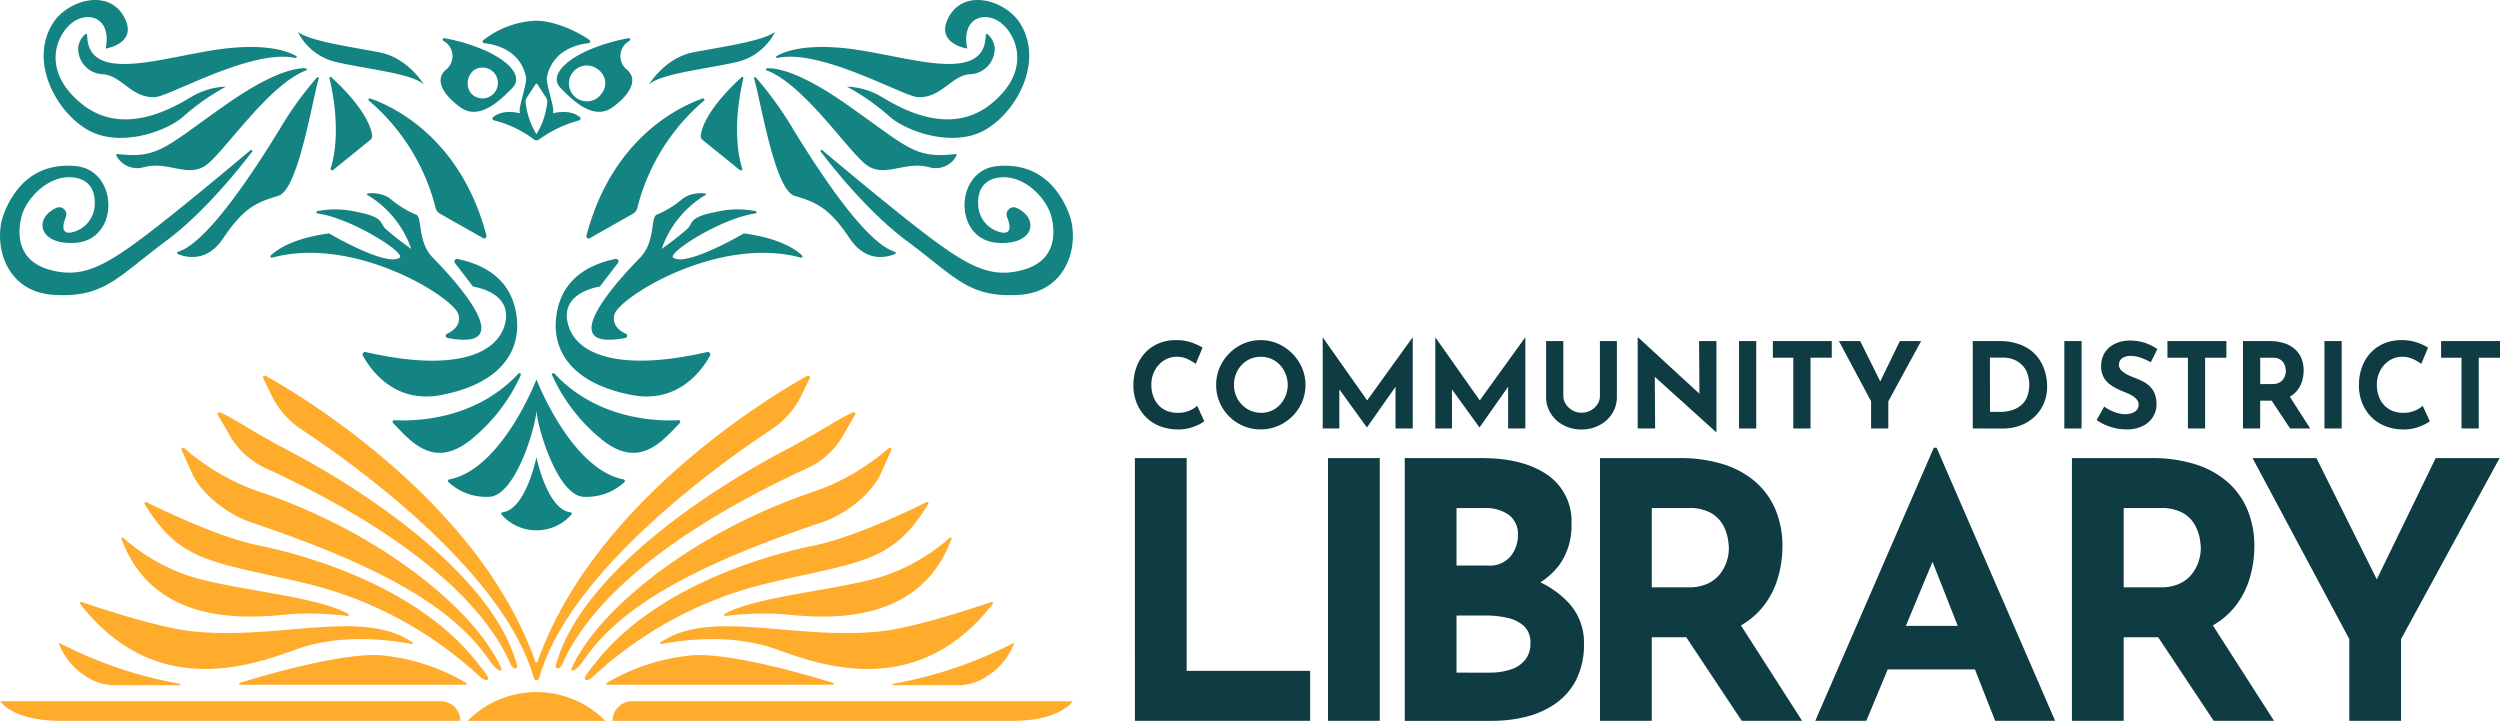
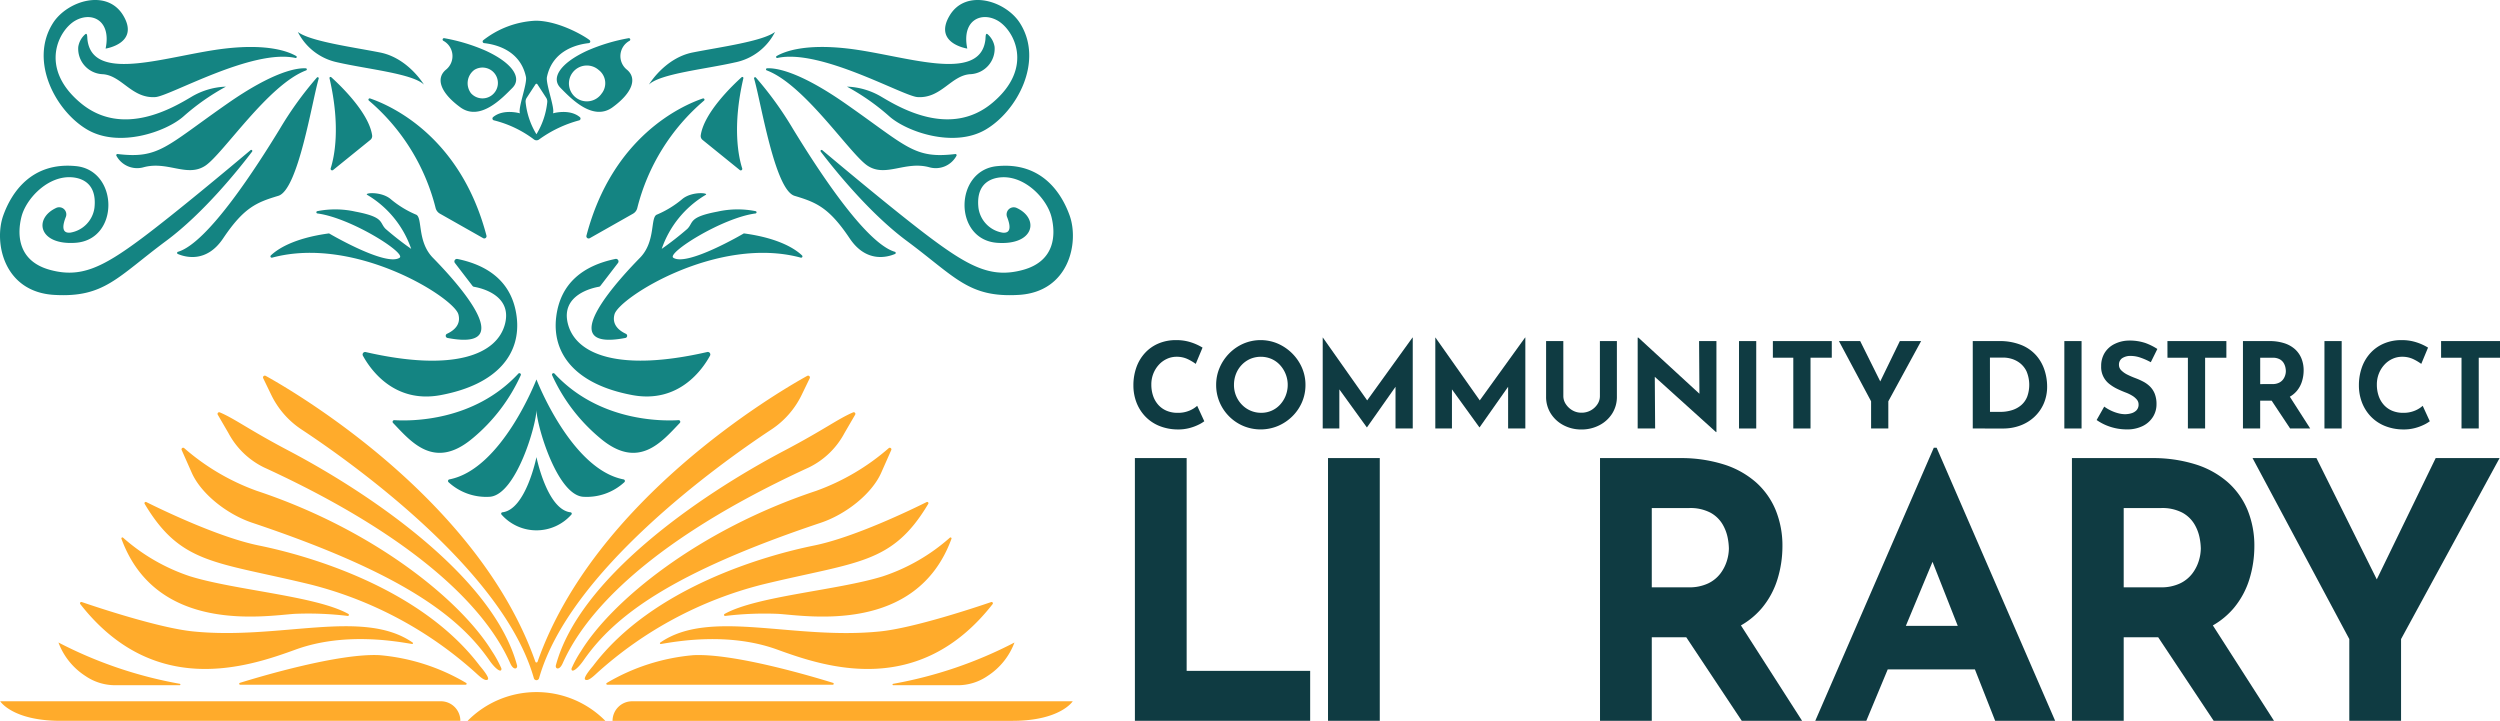
<svg xmlns="http://www.w3.org/2000/svg" width="380.858" height="109.813" viewBox="0 0 380.858 109.813">
  <defs>
    <style>.a{fill:#ffab2b;}.b{fill:#148482;}.c{fill:#0f3b42;}</style>
  </defs>
  <g transform="translate(-657.727 -288.265)">
    <path class="a" d="M691.218,351.089c2.3.978,4.487,2.678,10.4,5.788,13.295,7,31.338,19.578,34.873,32.73.144.536-.509.875-1.024-.275-1.982-4.421-8.666-16.608-37.538-29.866a12.187,12.187,0,0,1-5.41-5.243l-1.619-2.785A.248.248,0,0,1,691.218,351.089Zm-4.271,9.214c1.424,3.2,5.367,6.315,9.2,7.6,22.686,7.6,31.42,14.169,36.137,20.965.94,1.354,1.888,1.993,1.832,1.236a17.287,17.287,0,0,0-1.443-2.638c-4.743-7.711-17.861-18.455-35.836-24.428a34.656,34.656,0,0,1-11.044-6.5.246.246,0,0,0-.388.286Zm18.121,17.016a59.266,59.266,0,0,1,25.209,13.519c.7.653,1.375,1.224,1.754.951s-1.183-2.054-1.183-2.054c-9.124-12.108-26.564-16.918-33.68-18.365-6.131-1.246-14.861-5.476-17.16-6.623a.192.192,0,0,0-.242.277C685.288,374.3,690.564,373.79,705.068,377.319Zm-2.494,4.463a49.734,49.734,0,0,1,8.122.316.164.164,0,0,0,.1-.306c-4.89-2.736-17.246-3.6-24.11-5.73a29.246,29.246,0,0,1-10.209-5.885.154.154,0,0,0-.247.17C681.554,384.882,698.083,382.091,702.574,381.782Zm.181,5.444c7.532-2.738,15.507-1.212,17.751-.854a.122.122,0,0,0,.087-.219c-7.574-5.245-20.231-.339-33.493-1.7-5.152-.528-14.461-3.63-16.931-4.475a.2.2,0,0,0-.211.315C681.246,394.728,695.568,389.839,702.755,387.226Zm25.991,5.082a31.134,31.134,0,0,0-13.218-4.235c-6.162-.3-17.924,3.186-21.259,4.22a.146.146,0,0,0,.048.285h34.35A.146.146,0,0,0,728.746,392.308Zm-58.013-1.066a7.987,7.987,0,0,0,4.539,1.41H685.1a.108.108,0,0,0,.015-.215,64.638,64.638,0,0,1-18.484-6.292A10.362,10.362,0,0,0,670.733,391.242Zm-3.79,6.835h60.918a2.98,2.98,0,0,0-2.98-2.98H657.754S659.632,398.077,666.943,398.077Zm120.745-46.988c-2.3.978-4.488,2.678-10.4,5.788-13.295,7-31.339,19.578-34.874,32.73-.144.536.509.875,1.025-.275,1.982-4.421,8.665-16.608,37.538-29.866a12.187,12.187,0,0,0,5.41-5.243l1.619-2.785A.248.248,0,0,0,787.688,351.089Zm5.816,5.738a.246.246,0,0,0-.387-.286,34.651,34.651,0,0,1-11.045,6.5c-17.974,5.973-31.092,16.717-35.836,24.428a17.277,17.277,0,0,0-1.442,2.638c-.057.757.891.118,1.832-1.236,4.717-6.8,13.45-13.361,36.137-20.965,3.829-1.283,7.771-4.395,9.2-7.6Zm5.636,8.2a.192.192,0,0,0-.242-.277c-2.3,1.147-11.03,5.377-17.161,6.623-7.115,1.447-24.556,6.257-33.68,18.365,0,0-1.561,1.78-1.182,2.054s1.058-.3,1.754-.951a59.266,59.266,0,0,1,25.209-13.519C788.341,373.79,793.618,374.3,799.14,365.024Zm3.537,5.323a.154.154,0,0,0-.247-.17,29.246,29.246,0,0,1-10.209,5.885c-6.863,2.132-19.219,2.994-24.109,5.73a.164.164,0,0,0,.1.306,49.74,49.74,0,0,1,8.122-.316C780.822,382.091,797.352,384.882,802.677,370.347Zm6.27,9.947a.2.2,0,0,0-.21-.315c-2.47.845-11.779,3.947-16.931,4.475-13.263,1.36-25.919-3.546-33.494,1.7a.122.122,0,0,0,.088.219c2.243-.358,10.218-1.884,17.751.854C783.337,389.839,797.66,394.728,808.947,380.294Zm-58.708,12.284h34.349a.146.146,0,0,0,.049-.285c-3.335-1.034-15.1-4.517-21.26-4.22a31.134,31.134,0,0,0-13.217,4.235A.146.146,0,0,0,750.239,392.578Zm62.037-6.433a64.652,64.652,0,0,1-18.484,6.292.108.108,0,0,0,.015.215h9.826a7.99,7.99,0,0,0,4.54-1.41A10.362,10.362,0,0,0,812.276,386.145Zm8.875,8.952H754.024a2.98,2.98,0,0,0-2.98,2.98h60.918C819.273,398.077,821.151,395.1,821.151,395.1Zm-81.3-3.514c4.564-16.176,27.118-32.43,35.38-37.883a13.2,13.2,0,0,0,4.622-5.274l1.229-2.54a.274.274,0,0,0-.375-.365c-4.928,2.716-32.436,18.986-41.084,43.543a.178.178,0,0,1-.339,0c-8.648-24.557-36.156-40.827-41.084-43.543a.274.274,0,0,0-.375.365l1.229,2.54a13.206,13.206,0,0,0,4.623,5.274c8.262,5.453,30.816,21.707,35.38,37.883A.411.411,0,0,0,739.85,391.583Zm10.093,6.494a14.749,14.749,0,0,0-20.98,0Z" />
    <path class="b" d="M727.859,304.615c3.037,2.21,6.449-1.481,7.926-2.959s.105-3.746-4.063-5.665a27.8,27.8,0,0,0-6.316-1.909.214.214,0,0,0-.146.394,2.65,2.65,0,0,1,.438,4.379C724.048,300.186,724.822,302.4,727.859,304.615Zm2.1-5.683a2.348,2.348,0,1,1-.488,3.527A2.532,2.532,0,0,1,729.963,298.932Zm-26.863-5.8c1.917,1.438,8.253,2.288,12.529,3.129s6.688,4.9,6.688,4.9c-1.678-1.678-8.652-2.361-13.184-3.4A8.759,8.759,0,0,1,703.1,293.132Zm-10.922,2.512c6.34-.706,9.414.426,10.679,1.16a.159.159,0,0,1-.116.293c-6.566-1.449-19.136,5.809-21.335,5.958-3.641.246-5.154-3.371-8.119-3.49a3.884,3.884,0,0,1-3.634-4.151,3.188,3.188,0,0,1,1.056-1.924c.359-.3.3.468.346.832C671.88,301.146,683.62,296.6,692.178,295.644Zm12.142,3.028a.163.163,0,0,1,.043.318c-5.793,2.185-12.665,12.743-15.356,14.52-2.786,1.841-5.763-.8-9.478.256A3.587,3.587,0,0,1,675.464,312a.18.18,0,0,1,.183-.269c6.3.745,7.3-1.106,16.7-7.667C699.473,299.091,702.988,298.6,704.32,298.672Zm-4.2,19.43c-3.337,1-5.252,1.8-8.4,6.486-2.514,3.75-5.719,2.872-6.9,2.37a.177.177,0,0,1,.014-.331c4.6-1.352,12.112-13.132,15.543-18.753a53.138,53.138,0,0,1,5.628-7.791.162.162,0,0,1,.278.151C705.242,303.775,703.152,317.2,700.122,318.1Zm7.984-4.174c.553-1.723,1.546-6.305-.173-13.738a.161.161,0,0,1,.261-.165c1.334,1.2,5.758,5.416,6.234,8.882a.752.752,0,0,1-.286.677l-5.668,4.588A.23.23,0,0,1,708.106,313.928ZM714.1,303.26c3.187,1.091,13.775,5.782,17.736,20.9a.344.344,0,0,1-.5.387l-6.588-3.731a1.37,1.37,0,0,1-.664-.887,31.589,31.589,0,0,0-10.16-16.34A.191.191,0,0,1,714.1,303.26Zm-1.086,39.194a.383.383,0,0,1,.431-.553c13.371,3.065,20.054.411,21.229-4.343,1.089-4.406-3.83-5.45-4.734-5.6a.374.374,0,0,1-.234-.143l-2.677-3.486a.387.387,0,0,1,.392-.611c4.847,1,8.388,3.643,9.021,8.835.677,5.542-2.86,10.278-11.594,11.907C717.729,349.784,714.109,344.465,713.015,342.454Zm-29.95-17.51c-7.48,5.555-9.446,8.694-17.081,8.246-7.71-.452-9.218-8.021-7.759-12.1,1.242-3.468,4.3-8.193,11.086-7.517,6.5.648,6.66,11.2-.065,11.679-5.644.4-6.438-3.7-2.956-5.313a1.084,1.084,0,0,1,1.468,1.372c-.487,1.224-.707,2.539.684,2.393a4.434,4.434,0,0,0,3.677-3.786c.476-4.395-2.854-4.71-4.087-4.655-3.39.151-6.382,3.421-7.04,6.048-.629,2.512-.68,6.713,4.392,8.078,4.571,1.231,7.847-.272,13.918-4.8,4.95-3.691,13.585-10.912,16.6-13.453a.164.164,0,0,1,.235.225C694.123,314.018,688.766,320.71,683.065,324.944Zm-17.271-33.157c2.159-3.4,8.261-5.327,10.736-1.117s-2.715,5-2.715,5c.9-4.3-2.1-5.674-4.6-4.273s-5.652,7.169.789,12.552,14.229.638,16.908-.944a11.015,11.015,0,0,1,5.237-1.542,34.591,34.591,0,0,0-6.46,4.529c-2.658,2.355-9.816,4.84-14.643,2.033S662.123,297.569,665.794,291.787Zm33.4,35.726a.2.2,0,0,1-.2-.337c.912-.878,3.351-2.615,8.861-3.355,0,0,8.658,5.1,10.749,3.711,1.063-.706-7.44-6.086-12.521-6.747a.178.178,0,0,1-.018-.351,14.055,14.055,0,0,1,5.782.064c4.5.848,3.636,1.659,4.633,2.645a47.294,47.294,0,0,0,3.892,3.037,15.368,15.368,0,0,0-6.692-8.223c-.56-.3,1.992-.58,3.485.572a15.146,15.146,0,0,0,3.914,2.42c1.079.355.138,4.071,2.595,6.583,2.382,2.436,13.93,14.46,2.229,12.218a.336.336,0,0,1-.077-.635c.974-.451,2.179-1.352,1.733-2.965C726.858,333.6,711.841,324.107,699.2,327.513Zm30.545,27.513c-5.832,4.917-9.361.564-12.129-2.325a.25.25,0,0,1,.192-.426c2.576.159,12.13.2,18.887-7.084a.224.224,0,0,1,.374.236A26.957,26.957,0,0,1,729.743,355.026Zm13.378-53.37c1.476,1.478,4.888,5.169,7.925,2.959s3.811-4.429,2.161-5.76a2.65,2.65,0,0,1,.439-4.379.214.214,0,0,0-.147-.394,27.8,27.8,0,0,0-6.316,1.909C743.015,297.91,741.645,300.178,743.121,301.656Zm6.309.8a2.73,2.73,0,1,1-.487-3.527A2.532,2.532,0,0,1,749.43,302.459Zm20.342-4.7c-4.531,1.044-11.5,1.727-13.183,3.4,0,0,2.412-4.059,6.688-4.9s10.611-1.691,12.529-3.129A8.759,8.759,0,0,1,769.772,297.757Zm6.276-.953c1.266-.734,4.339-1.866,10.68-1.16,8.558.953,20.3,5.5,21.122-1.322.044-.364-.012-1.128.346-.832a3.194,3.194,0,0,1,1.057,1.924,3.884,3.884,0,0,1-3.635,4.151c-2.965.119-4.478,3.736-8.118,3.49-2.2-.149-14.769-7.407-21.336-5.958A.159.159,0,0,1,776.048,296.8Zm27.211,14.929a.18.18,0,0,1,.183.269,3.588,3.588,0,0,1-4.065,1.764c-3.715-1.058-6.693,1.585-9.479-.256-2.69-1.777-9.562-12.335-15.356-14.52a.163.163,0,0,1,.044-.318c1.332-.073,4.847.419,11.974,5.394C795.959,310.627,796.962,312.478,803.259,311.733Zm-9.18,15.225c-1.181.5-4.386,1.38-6.9-2.37-3.143-4.689-5.059-5.488-8.4-6.486-3.029-.907-5.12-14.327-6.167-17.868a.162.162,0,0,1,.278-.151,52.976,52.976,0,0,1,5.628,7.791c3.432,5.621,10.945,17.4,15.543,18.753A.177.177,0,0,1,794.079,326.958ZM770.973,300.19c-1.72,7.433-.726,12.015-.174,13.738a.23.23,0,0,1-.367.244l-5.668-4.588a.753.753,0,0,1-.287-.677c.476-3.466,4.9-7.68,6.235-8.882A.162.162,0,0,1,770.973,300.19Zm-23.905,23.974c3.961-15.122,14.549-19.813,17.736-20.9a.191.191,0,0,1,.174.333,31.589,31.589,0,0,0-10.16,16.34,1.368,1.368,0,0,1-.663.887l-6.588,3.731A.345.345,0,0,1,747.068,324.164Zm18.823,18.29c-1.094,2.011-4.714,7.33-11.835,6-8.734-1.629-12.27-6.365-11.594-11.907.633-5.192,4.174-7.831,9.022-8.835a.387.387,0,0,1,.391.611l-2.677,3.486a.369.369,0,0,1-.234.143c-.9.154-5.823,1.2-4.733,5.6,1.175,4.754,7.858,7.408,21.229,4.343A.384.384,0,0,1,765.891,342.454Zm47.03-9.264c-7.635.448-9.6-2.691-17.08-8.246-5.7-4.234-11.059-10.926-13.077-13.577a.163.163,0,0,1,.234-.225c3.02,2.541,11.656,9.762,16.606,13.453,6.071,4.526,9.346,6.029,13.918,4.8,5.072-1.365,5.02-5.566,4.391-8.078-.658-2.627-3.65-5.9-7.04-6.048-1.233-.055-4.563.26-4.086,4.655a4.433,4.433,0,0,0,3.676,3.786c1.391.146,1.171-1.169.684-2.393a1.085,1.085,0,0,1,1.469-1.372c3.482,1.611,2.688,5.713-2.957,5.313-6.724-.476-6.563-11.031-.064-11.679,6.785-.676,9.844,4.049,11.085,7.517C822.139,325.169,820.632,332.738,812.921,333.19Zm-10.545-42.52c2.475-4.21,8.577-2.284,10.736,1.117,3.671,5.782-.431,13.43-5.257,16.237s-11.984.322-14.643-2.033a34.566,34.566,0,0,0-6.459-4.529A11.01,11.01,0,0,1,791.989,303c2.679,1.582,10.469,6.327,16.909.944s3.288-11.151.789-12.552-5.495-.022-4.6,4.273C805.091,295.669,799.9,294.881,802.376,290.67Zm-22.468,36.506a.2.2,0,0,1-.2.337c-12.644-3.406-27.661,6.089-28.365,8.637-.446,1.613.759,2.514,1.733,2.965a.336.336,0,0,1-.077.635c-11.7,2.242-.153-9.782,2.228-12.218,2.457-2.512,1.516-6.228,2.6-6.583a15.15,15.15,0,0,0,3.915-2.42c1.493-1.152,4.044-.873,3.485-.572a15.367,15.367,0,0,0-6.693,8.223,47.3,47.3,0,0,0,3.892-3.037c1-.986.135-1.8,4.633-2.645a14.054,14.054,0,0,1,5.782-.064.178.178,0,0,1-.017.351c-5.082.661-13.584,6.041-12.521,6.747,2.09,1.388,10.748-3.711,10.748-3.711C776.556,324.561,779,326.3,779.908,327.176ZM761.292,352.7c-2.769,2.889-6.3,7.242-12.129,2.325a26.931,26.931,0,0,1-7.324-9.6.224.224,0,0,1,.374-.236c6.756,7.286,16.311,7.243,18.887,7.084A.251.251,0,0,1,761.292,352.7Zm-16.525,13.966a7.1,7.1,0,0,1-10.629,0,.209.209,0,0,1,.116-.355c3.59-.391,5.2-8.412,5.2-8.412s1.608,8.021,5.2,8.412A.209.209,0,0,1,744.767,366.667Zm8.077-4.942a8.467,8.467,0,0,1-6.355,2.215c-3.976-.425-7.036-11-7.036-13.266,0,2.265-3.06,12.841-7.037,13.266a8.464,8.464,0,0,1-6.354-2.215.248.248,0,0,1,.131-.429c8.01-1.553,13.26-15.226,13.26-15.226s5.25,13.673,13.259,15.226A.249.249,0,0,1,752.844,361.725Zm-21.366-66.889c1.4.154,5.478.882,6.376,5.148.218,1.032-1.252,4.785-.916,5.545,0,0-2.514-.736-4.084.573a.283.283,0,0,0,.1.493,16.837,16.837,0,0,1,6.076,2.883.656.656,0,0,0,.852.013,18.632,18.632,0,0,1,6.086-2.891.282.282,0,0,0,.094-.49c-1.57-1.319-4.094-.581-4.094-.581.337-.76-1.133-4.513-.916-5.545.9-4.266,4.975-4.994,6.377-5.148a.25.25,0,0,0,.141-.433c-.46-.43-4.546-2.969-8.241-2.983a14,14,0,0,0-7.992,2.983A.25.25,0,0,0,731.478,294.836Zm7.829,6.272a.17.17,0,0,1,.291,0l1.341,2.061a1.028,1.028,0,0,1,.156.681,11.666,11.666,0,0,1-1.646,4.869,11.668,11.668,0,0,1-1.644-4.862,1.021,1.021,0,0,1,.156-.683Z" />
    <path class="c" d="M841.193,352.44a5.077,5.077,0,0,1-.8.488,7.389,7.389,0,0,1-1.438.543,6.678,6.678,0,0,1-1.882.217,7.506,7.506,0,0,1-2.814-.57,6.146,6.146,0,0,1-2.1-1.457,6.373,6.373,0,0,1-1.311-2.117,7.13,7.13,0,0,1-.454-2.551,8.108,8.108,0,0,1,.462-2.787,6.37,6.37,0,0,1,1.322-2.189,5.929,5.929,0,0,1,2.053-1.43,6.708,6.708,0,0,1,2.642-.506,7.119,7.119,0,0,1,2.37.362,8.193,8.193,0,0,1,1.683.778L839.89,343.7a7.678,7.678,0,0,0-1.2-.714,3.86,3.86,0,0,0-1.728-.37,3.48,3.48,0,0,0-1.456.316,3.809,3.809,0,0,0-1.231.895,4.377,4.377,0,0,0-.842,1.348,4.473,4.473,0,0,0-.307,1.674,5.279,5.279,0,0,0,.28,1.756,3.935,3.935,0,0,0,.806,1.366,3.538,3.538,0,0,0,1.258.877,4.238,4.238,0,0,0,1.655.308,4.418,4.418,0,0,0,1.828-.344,4.157,4.157,0,0,0,1.157-.724Z" />
    <path class="c" d="M843,346.9a6.571,6.571,0,0,1,.525-2.606,7.037,7.037,0,0,1,1.456-2.181,6.937,6.937,0,0,1,2.163-1.493,6.664,6.664,0,0,1,5.265,0,7.169,7.169,0,0,1,2.181,1.493,7.015,7.015,0,0,1,1.484,2.181,6.49,6.49,0,0,1,.533,2.606,6.577,6.577,0,0,1-.533,2.641,6.775,6.775,0,0,1-1.484,2.162,6.992,6.992,0,0,1-2.181,1.457,6.863,6.863,0,0,1-5.265,0,6.808,6.808,0,0,1-3.619-3.619A6.659,6.659,0,0,1,843,346.9Zm2.715,0a4.309,4.309,0,0,0,.316,1.655,4.247,4.247,0,0,0,.887,1.357,4.035,4.035,0,0,0,2.958,1.24,3.83,3.83,0,0,0,2.859-1.24,4.36,4.36,0,0,0,.851-1.357,4.477,4.477,0,0,0-.878-4.7,3.911,3.911,0,0,0-1.294-.914,4.153,4.153,0,0,0-3.221,0,4.019,4.019,0,0,0-1.3.914,4.172,4.172,0,0,0-.868,1.366A4.536,4.536,0,0,0,845.717,346.9Z" />
    <path class="c" d="M859.233,353.543v-13.86h.019l7.4,10.495-1.122-.254,7.383-10.241h.036v13.86h-2.624V345.6l.163,1.357-4.506,6.406h-.036l-4.632-6.406.452-1.249v7.835Z" />
    <path class="c" d="M876.387,353.543v-13.86h.018l7.4,10.495-1.122-.254,7.383-10.241h.036v13.86h-2.624V345.6l.163,1.357-4.505,6.406H883.1l-4.631-6.406.452-1.249v7.835Z" />
    <path class="c" d="M895.892,348.621a2.179,2.179,0,0,0,.38,1.213,2.956,2.956,0,0,0,1,.941,2.682,2.682,0,0,0,1.366.362,2.854,2.854,0,0,0,2.453-1.3,2.217,2.217,0,0,0,.371-1.213v-8.395h2.587v8.45a4.718,4.718,0,0,1-.724,2.6,5.044,5.044,0,0,1-1.954,1.772,5.808,5.808,0,0,1-2.733.643,5.715,5.715,0,0,1-2.705-.643,5.061,5.061,0,0,1-1.945-1.772,4.718,4.718,0,0,1-.724-2.6v-8.45h2.624Z" />
    <path class="c" d="M919.144,354.086l-10.1-9.12.777.435.055,8.142h-2.66V339.7h.108l9.88,9.084-.579-.252-.054-8.306h2.642v13.86Z" />
    <path class="c" d="M922.654,340.226h2.624v13.317h-2.624Z" />
    <path class="c" d="M927.811,340.226h8.975v2.533h-3.239v10.784h-2.623V342.759h-3.113Z" />
    <path class="c" d="M942.775,349.4l-4.9-9.174h3.239l3.438,6.912-.779.054,3.384-6.966h3.239L945.4,349.4v4.143h-2.624Z" />
    <path class="c" d="M958.263,353.543V340.226h3.982a8.772,8.772,0,0,1,3.42.6,6.062,6.062,0,0,1,2.27,1.592,6.374,6.374,0,0,1,1.258,2.226,8.015,8.015,0,0,1,.4,2.478,6.425,6.425,0,0,1-.534,2.669,6.089,6.089,0,0,1-1.457,2.027,6.388,6.388,0,0,1-2.134,1.285,7.417,7.417,0,0,1-2.57.443Zm2.624-2.533h1.556a5.848,5.848,0,0,0,1.81-.263,3.975,3.975,0,0,0,1.4-.768,3.324,3.324,0,0,0,.9-1.276,5.311,5.311,0,0,0-.108-3.89,3.548,3.548,0,0,0-1.05-1.276,3.9,3.9,0,0,0-1.275-.625,4.488,4.488,0,0,0-1.105-.171h-2.135Z" />
    <path class="c" d="M972.215,340.226h2.624v13.317h-2.624Z" />
    <path class="c" d="M985.387,343.447a9.97,9.97,0,0,0-1.546-.688,4.539,4.539,0,0,0-1.475-.271,2.292,2.292,0,0,0-1.339.343,1.18,1.18,0,0,0-.489,1.032,1.161,1.161,0,0,0,.371.841,3.581,3.581,0,0,0,.959.661,12.753,12.753,0,0,0,1.222.524,10.3,10.3,0,0,1,1.148.516,4.312,4.312,0,0,1,1.023.742,3.275,3.275,0,0,1,.724,1.1,4.273,4.273,0,0,1,.271,1.62,3.572,3.572,0,0,1-.525,1.882,3.826,3.826,0,0,1-1.538,1.4,5.321,5.321,0,0,1-2.5.533,8.114,8.114,0,0,1-3.094-.624,7.91,7.91,0,0,1-1.465-.806l1.158-2.044a6.329,6.329,0,0,0,1.022.606,6.114,6.114,0,0,0,1.112.407,4.138,4.138,0,0,0,1.032.145,3.533,3.533,0,0,0,.95-.135,1.769,1.769,0,0,0,.8-.462,1.244,1.244,0,0,0,.317-.9,1.134,1.134,0,0,0-.262-.724,2.715,2.715,0,0,0-.707-.6,5.782,5.782,0,0,0-.967-.471q-.615-.234-1.267-.543a6.452,6.452,0,0,1-1.222-.751,3.245,3.245,0,0,1-1.275-2.722,3.8,3.8,0,0,1,.516-2.009A3.662,3.662,0,0,1,979.8,340.7a5.053,5.053,0,0,1,2.171-.551,7.531,7.531,0,0,1,2.615.379,9.151,9.151,0,0,1,1.8.9Z" />
    <path class="c" d="M987.921,340.226H996.9v2.533h-3.239v10.784h-2.623V342.759h-3.112Z" />
    <path class="c" d="M1003.464,340.226a7.21,7.21,0,0,1,2.225.316,4.516,4.516,0,0,1,1.638.9,3.855,3.855,0,0,1,1,1.412,4.771,4.771,0,0,1,.344,1.854,5.607,5.607,0,0,1-.245,1.629,4.2,4.2,0,0,1-.795,1.483,3.959,3.959,0,0,1-1.457,1.077,5.472,5.472,0,0,1-2.244.407h-1.881v4.234h-2.624V340.226Zm.452,6.55a2.209,2.209,0,0,0,.995-.2,1.679,1.679,0,0,0,.625-.5,2.088,2.088,0,0,0,.325-.643,2.187,2.187,0,0,0,.1-.624,3.117,3.117,0,0,0-.064-.553,2.18,2.18,0,0,0-.261-.677,1.6,1.6,0,0,0-.607-.58,2.184,2.184,0,0,0-1.095-.235h-1.881v4.017Zm2.461,1.629,3.294,5.138h-3.059l-3.365-5.066Z" />
    <path class="c" d="M1011.841,340.226h2.624v13.317h-2.624Z" />
    <path class="c" d="M1027.89,352.44a5.107,5.107,0,0,1-.8.488,7.4,7.4,0,0,1-1.439.543,6.677,6.677,0,0,1-1.882.217,7.511,7.511,0,0,1-2.814-.57,6.157,6.157,0,0,1-2.1-1.457,6.39,6.39,0,0,1-1.311-2.117,7.13,7.13,0,0,1-.453-2.551,8.084,8.084,0,0,1,.462-2.787,6.369,6.369,0,0,1,1.321-2.189,5.933,5.933,0,0,1,2.054-1.43,6.7,6.7,0,0,1,2.641-.506,7.119,7.119,0,0,1,2.37.362,8.191,8.191,0,0,1,1.683.778l-1.031,2.478a7.724,7.724,0,0,0-1.2-.714,3.864,3.864,0,0,0-1.729-.37,3.48,3.48,0,0,0-1.456.316,3.794,3.794,0,0,0-1.23.895,4.34,4.34,0,0,0-.842,1.348,4.474,4.474,0,0,0-.308,1.674,5.28,5.28,0,0,0,.28,1.756,3.936,3.936,0,0,0,.806,1.366,3.555,3.555,0,0,0,1.258.877,4.238,4.238,0,0,0,1.655.308,4.417,4.417,0,0,0,1.828-.344,4.156,4.156,0,0,0,1.157-.724Z" />
    <path class="c" d="M1029.61,340.226h8.975v2.533h-3.239v10.784h-2.624V342.759h-3.112Z" />
    <path class="c" d="M830.619,358.053h7.886v32.412h18.816v7.613h-26.7Z" />
    <path class="c" d="M860.04,358.053h7.886v40.025H860.04Z" />
-     <path class="c" d="M883.478,358.053q6.253,0,9.952,2.528a8.53,8.53,0,0,1,3.7,7.533,10.131,10.131,0,0,1-1.823,6.172,10.914,10.914,0,0,1-4.949,3.7,19.515,19.515,0,0,1-7.151,1.223l-1.25-4.241a26.217,26.217,0,0,1,8.782,1.359,14.223,14.223,0,0,1,6.064,3.889,8.86,8.86,0,0,1,2.23,6.064,11.9,11.9,0,0,1-1.17,5.519,9.936,9.936,0,0,1-3.154,3.644,13.449,13.449,0,0,1-4.487,2.012,21.214,21.214,0,0,1-5.166.625H871.731V358.053Zm.925,16.369a4.128,4.128,0,0,0,3.453-1.414,5.052,5.052,0,0,0,1.115-3.209,3.619,3.619,0,0,0-1.387-3.1,6.1,6.1,0,0,0-3.725-1.033h-4.242v8.756Zm.272,16.315a10.121,10.121,0,0,0,3.154-.462,4.634,4.634,0,0,0,2.229-1.469,3.881,3.881,0,0,0,.816-2.528,3.4,3.4,0,0,0-.979-2.638,5.445,5.445,0,0,0-2.528-1.251,14.554,14.554,0,0,0-3.236-.354h-4.514v8.7Z" />
    <path class="c" d="M913.606,358.053a21.684,21.684,0,0,1,6.689.951,13.616,13.616,0,0,1,4.922,2.72,11.594,11.594,0,0,1,3.018,4.241,14.346,14.346,0,0,1,1.033,5.574,16.97,16.97,0,0,1-.734,4.895,12.662,12.662,0,0,1-2.393,4.46,11.848,11.848,0,0,1-4.378,3.235,16.42,16.42,0,0,1-6.743,1.224h-5.656v12.725h-7.886V358.053Zm1.36,19.687a6.658,6.658,0,0,0,2.991-.6,5.1,5.1,0,0,0,1.876-1.523,6.249,6.249,0,0,0,.978-1.93,6.589,6.589,0,0,0,.3-1.876,9.346,9.346,0,0,0-.19-1.659,6.54,6.54,0,0,0-.789-2.039,4.839,4.839,0,0,0-1.822-1.741,6.583,6.583,0,0,0-3.29-.707h-5.656V377.74Zm7.4,4.894,9.9,15.444h-9.192l-10.115-15.227Z" />
    <path class="c" d="M934.27,398.078l18.056-41.6h.435l18.055,41.6h-9.137L950.15,368.821l5.71-3.916-13.812,33.173Zm12.345-14.465h12.019l2.774,6.634h-17.24Z" />
    <path class="c" d="M985.5,358.053a21.678,21.678,0,0,1,6.688.951,13.609,13.609,0,0,1,4.922,2.72,11.608,11.608,0,0,1,3.019,4.241,14.365,14.365,0,0,1,1.033,5.574,16.97,16.97,0,0,1-.734,4.895,12.694,12.694,0,0,1-2.393,4.46,11.848,11.848,0,0,1-4.378,3.235,16.42,16.42,0,0,1-6.743,1.224h-5.656v12.725h-7.886V358.053Zm1.359,19.687a6.655,6.655,0,0,0,2.991-.6,5.1,5.1,0,0,0,1.876-1.523,6.23,6.23,0,0,0,.979-1.93,6.624,6.624,0,0,0,.3-1.876,9.356,9.356,0,0,0-.191-1.659,6.516,6.516,0,0,0-.789-2.039,4.835,4.835,0,0,0-1.821-1.741,6.583,6.583,0,0,0-3.29-.707h-5.656V377.74Zm7.4,4.894,9.9,15.444h-9.191l-10.115-15.227Z" />
    <path class="c" d="M1015.627,385.624l-14.739-27.571h9.735l10.333,20.773-2.338.165,10.169-20.938h9.734l-15.009,27.571v12.454h-7.885Z" />
  </g>
</svg>